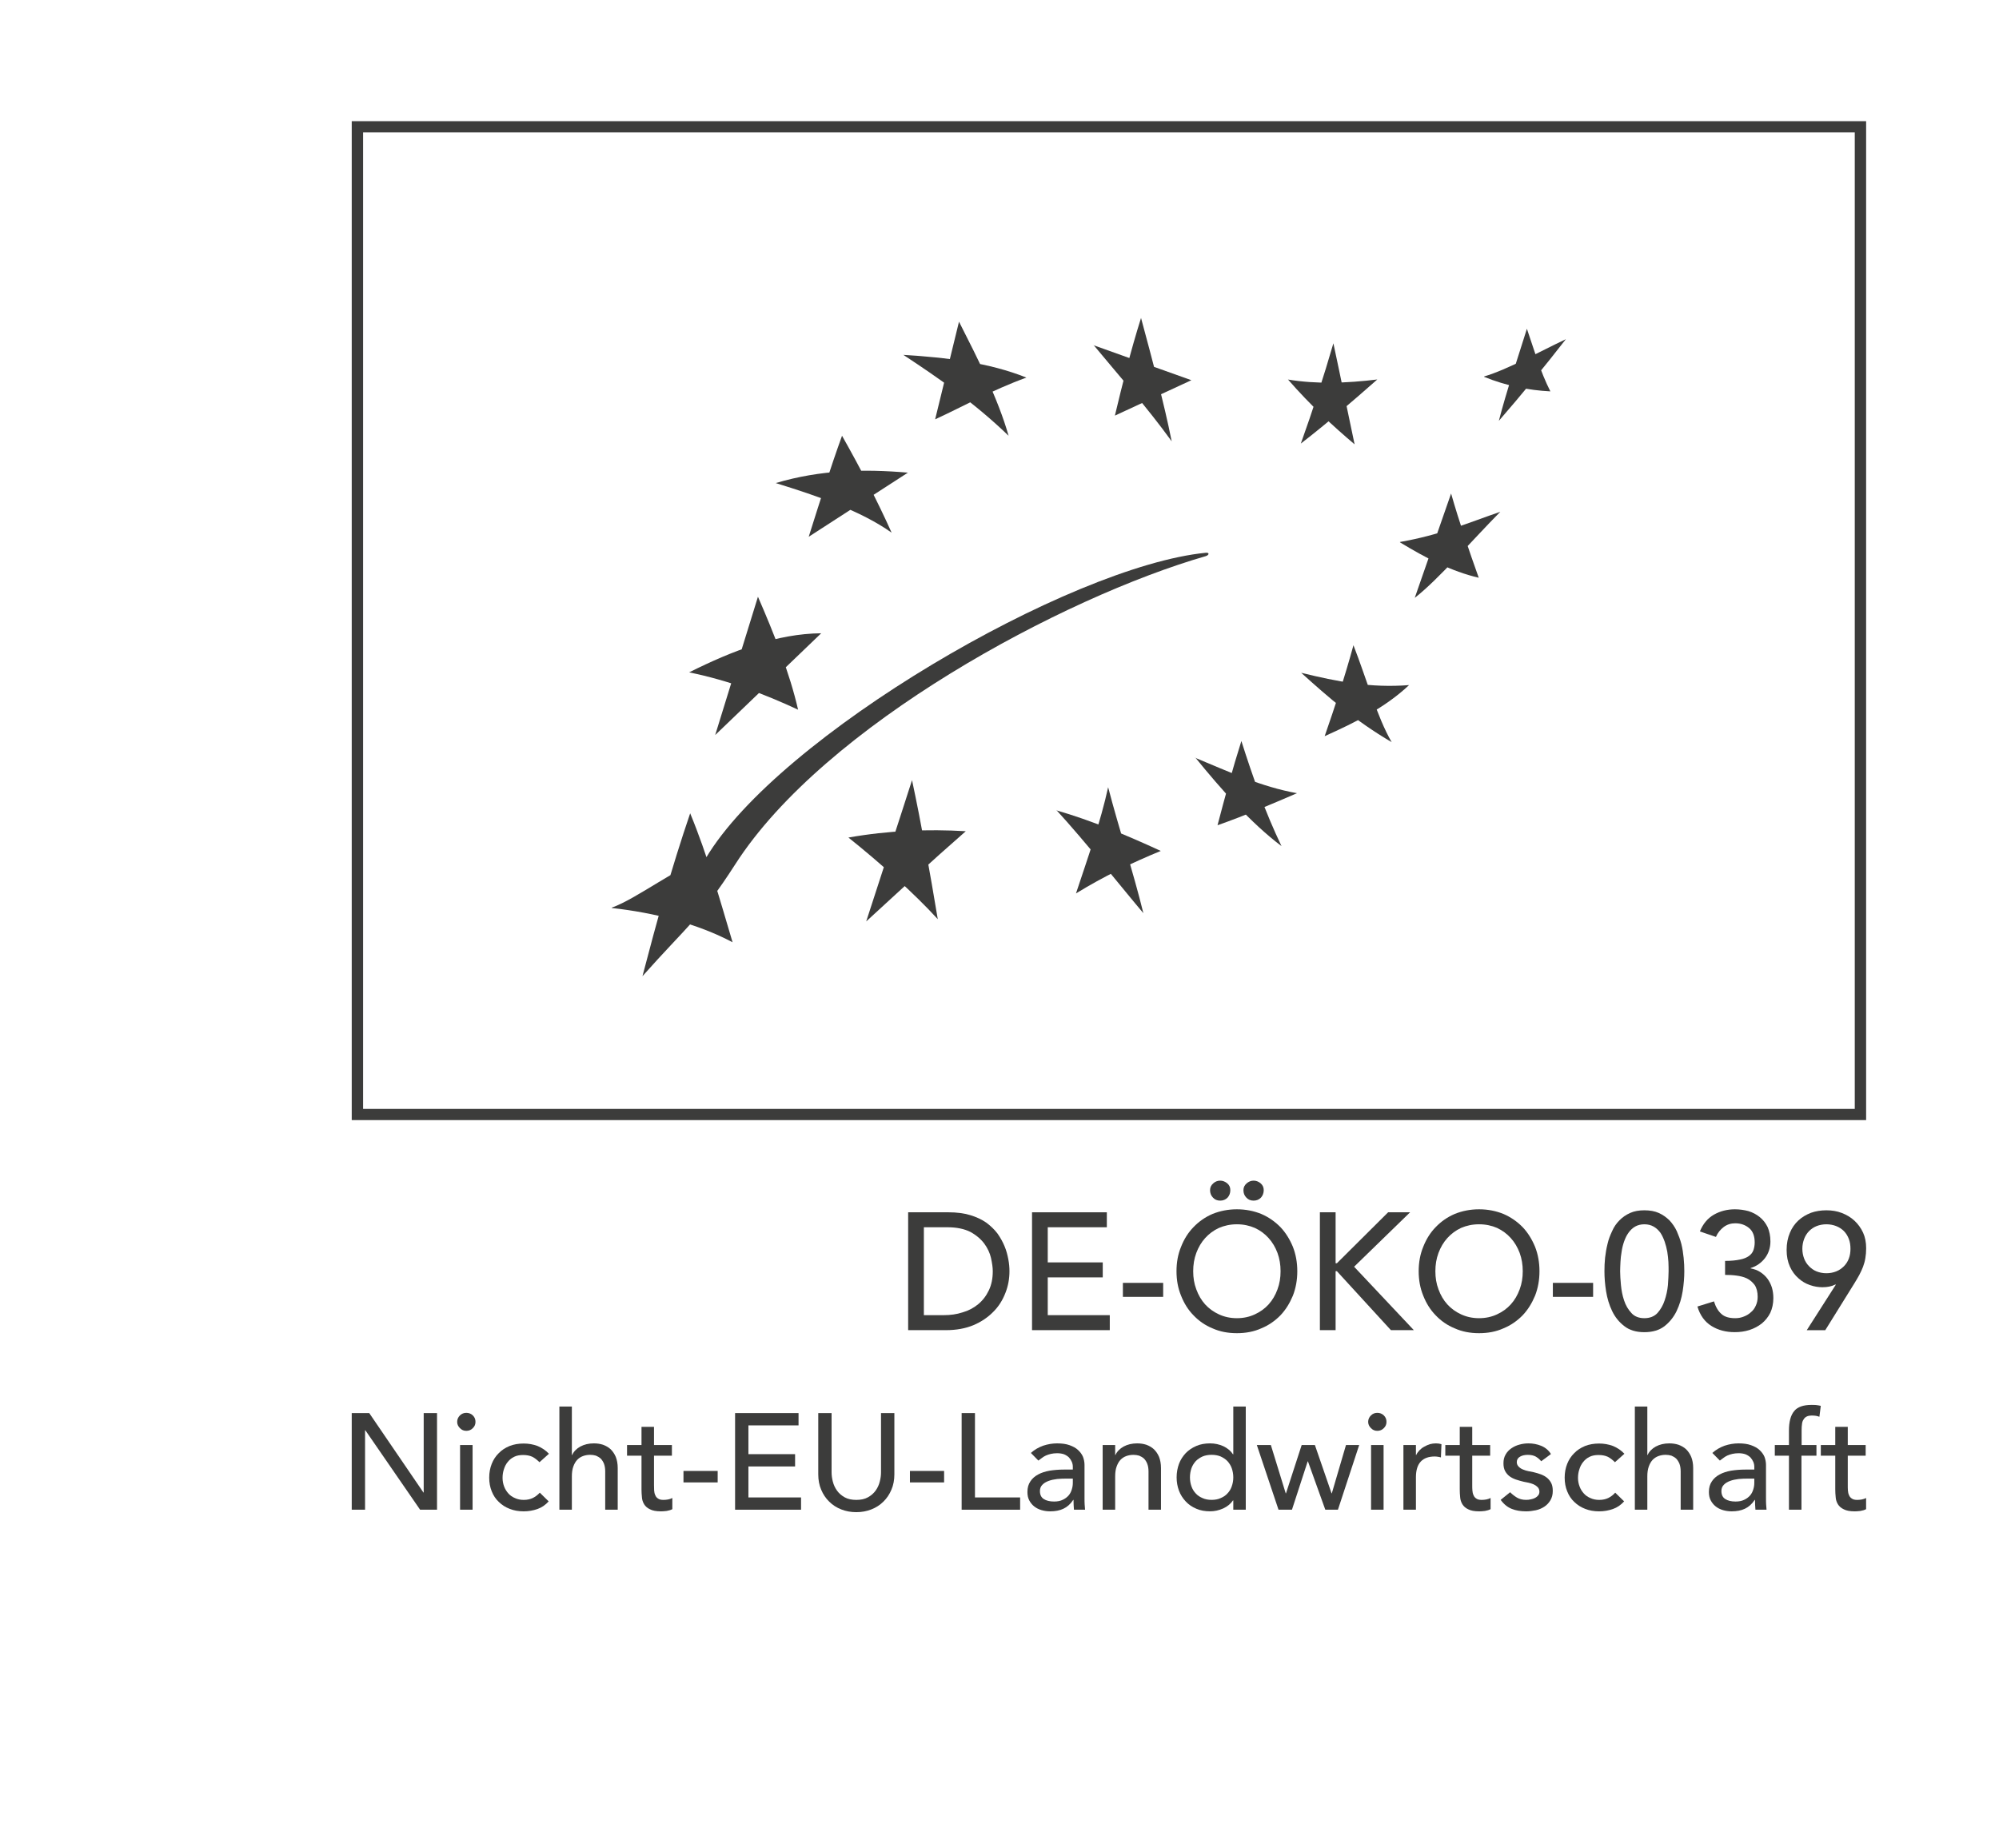
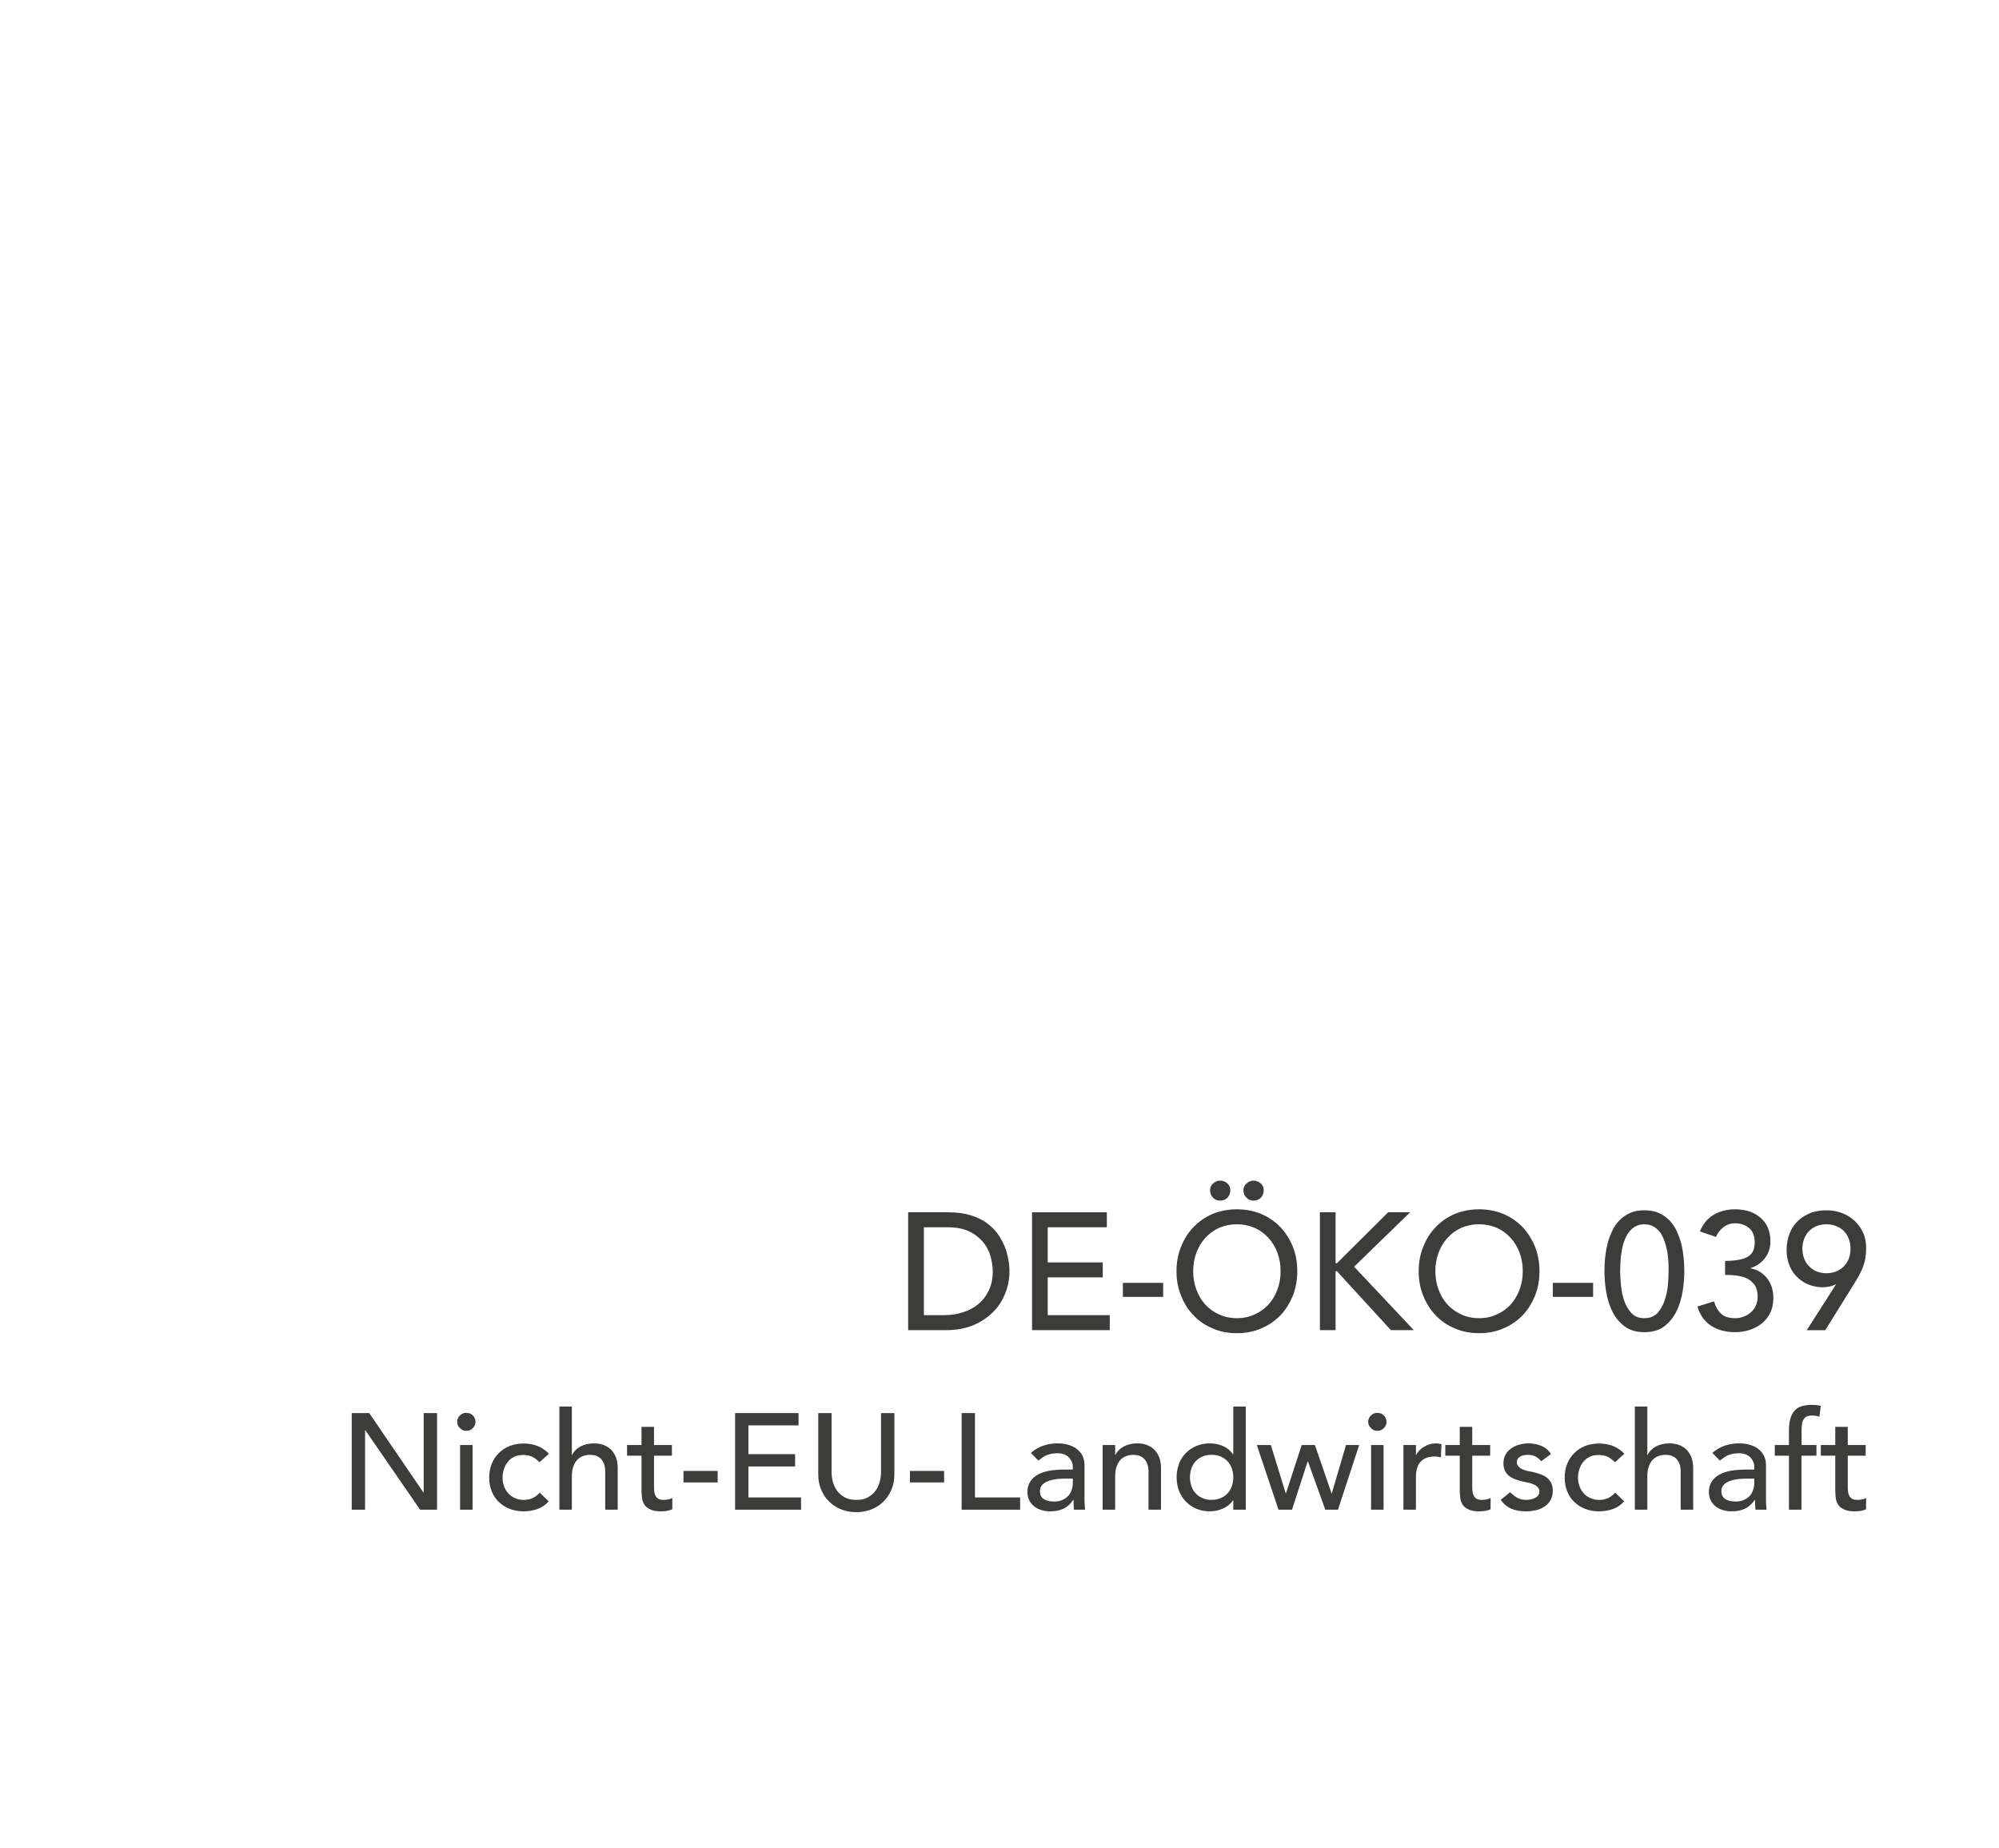
<svg xmlns="http://www.w3.org/2000/svg" fill="none" viewBox="0 0 66 61" height="61" width="66">
  <g clip-path="url(#clip0_60_6933)">
-     <path fill="#3C3C3B" d="M61.238 4.369V36.61H11.988V4.369H61.238ZM61.613 4H11.613V36.979H61.613V4Z" />
+     <path fill="#3C3C3B" d="M61.238 4.369H11.988V4.369H61.238ZM61.613 4H11.613V36.979H61.613V4Z" />
    <path fill="#3C3C3B" d="M29.812 11.715C31.25 11.801 32.663 11.974 33.888 12.466C32.737 12.884 31.863 13.389 30.875 13.844L31.663 10.62C32.288 11.851 32.95 13.155 33.3 14.386C32.163 13.29 31 12.491 29.825 11.715H29.812Z" />
    <path fill="#3C3C3B" d="M36.098 11.395L39.335 12.552L36.81 13.721C37.06 12.675 37.323 11.605 37.673 10.497C38.035 11.851 38.423 13.254 38.685 14.57C37.86 13.426 36.973 12.441 36.11 11.395H36.098Z" />
    <path fill="#3C3C3B" d="M42.512 12.528C43.462 12.688 44.462 12.651 45.474 12.528C44.649 13.254 43.824 13.967 42.949 14.644C43.337 13.561 43.699 12.454 44.024 11.334C44.262 12.441 44.487 13.561 44.724 14.669C44.037 14.09 43.262 13.377 42.524 12.528H42.512Z" />
    <path fill="#3C3C3B" d="M49 12.429C49.788 12.195 50.812 11.617 51.7 11.198C50.962 12.146 50.225 13.044 49.487 13.893C49.737 12.921 50.087 11.899 50.413 10.854C50.663 11.579 50.85 12.256 51.188 12.921C50.462 12.884 49.725 12.736 49 12.441V12.429Z" />
-     <path fill="#3C3C3B" d="M46.223 17.893C47.56 17.659 48.46 17.265 49.535 16.896C48.598 17.843 47.485 19.136 46.71 19.738L47.91 16.293C48.185 17.253 48.498 18.163 48.823 19.074C47.923 18.865 47.073 18.422 46.223 17.905V17.893Z" />
-     <path fill="#3C3C3B" d="M42.961 22.212C44.173 22.508 45.248 22.717 46.523 22.618C45.723 23.369 44.748 23.849 43.736 24.304C44.073 23.332 44.398 22.36 44.686 21.302C45.111 22.385 45.461 23.664 45.948 24.501C44.748 23.8 43.848 23.012 42.961 22.212Z" />
    <path fill="#3C3C3B" d="M39.461 25.018C40.586 25.485 41.648 25.977 42.823 26.187C41.961 26.556 41.111 26.925 40.198 27.245C40.448 26.297 40.686 25.411 40.986 24.464C41.361 25.645 41.773 26.814 42.311 27.934C41.298 27.171 40.323 26.064 39.461 25.005V25.018Z" />
    <path fill="#3C3C3B" d="M34.875 26.752C36.025 27.084 37.175 27.564 38.325 28.093C37.362 28.487 36.425 28.943 35.525 29.496C35.913 28.327 36.337 27.134 36.587 25.989C36.938 27.343 37.413 28.77 37.75 30.148C37.062 29.336 35.837 27.786 34.875 26.74V26.752Z" />
-     <path fill="#3C3C3B" d="M28.012 27.651C29.337 27.417 30.624 27.368 31.887 27.442C30.662 28.512 29.674 29.435 28.599 30.42C29.099 28.869 29.612 27.319 30.112 25.756C30.424 27.22 30.699 28.771 30.962 30.346C30.199 29.509 29.062 28.488 28.012 27.651Z" />
-     <path fill="#3C3C3B" d="M25.613 15.948C27.101 15.505 28.538 15.481 29.976 15.604L26.701 17.721C27.051 16.613 27.401 15.493 27.801 14.386C28.413 15.469 28.976 16.552 29.438 17.585C28.413 16.859 27.001 16.379 25.613 15.948Z" />
    <path fill="#3C3C3B" d="M22.75 22.199C24.2 21.473 25.663 20.919 27.113 20.907L23.613 24.267L25.025 19.701C25.55 20.907 26.075 22.224 26.35 23.43C25.238 22.913 24.075 22.47 22.762 22.199H22.75Z" />
    <path fill="#3C3C3B" d="M20.199 29.964C21.012 29.681 22.437 28.573 23.299 28.34C25.699 24.291 35.324 18.692 39.812 18.249C39.937 18.237 39.924 18.323 39.812 18.36C35.112 19.714 27.224 23.934 24.274 28.537C23.137 30.309 22.699 30.555 21.212 32.228C21.674 30.456 22.162 28.684 22.787 26.851C23.362 28.241 23.762 29.681 24.187 31.108C23.024 30.493 21.624 30.136 20.199 29.976V29.964Z" />
  </g>
  <path fill="#3C3C3B" d="M29.984 40.023H31.319C31.589 40.023 31.827 40.055 32.032 40.116C32.232 40.176 32.411 40.259 32.562 40.363C32.708 40.473 32.832 40.589 32.935 40.726C33.032 40.864 33.108 41.001 33.167 41.144C33.227 41.287 33.264 41.43 33.291 41.573C33.318 41.715 33.329 41.847 33.329 41.968C33.329 42.216 33.286 42.458 33.194 42.688C33.102 42.925 32.972 43.134 32.794 43.31C32.616 43.491 32.4 43.639 32.14 43.749C31.876 43.859 31.573 43.914 31.233 43.914H29.984V40.023ZM30.503 43.419H31.157C31.378 43.419 31.584 43.392 31.784 43.326C31.978 43.271 32.151 43.178 32.297 43.057C32.443 42.936 32.562 42.782 32.648 42.6C32.735 42.419 32.778 42.21 32.778 41.968C32.778 41.842 32.756 41.699 32.719 41.529C32.681 41.364 32.605 41.204 32.497 41.056C32.384 40.907 32.232 40.776 32.038 40.671C31.843 40.572 31.589 40.517 31.281 40.517H30.503V43.419Z" />
  <path fill="#3C3C3B" d="M34.074 40.023H36.544V40.517H34.593V41.677H36.409V42.172H34.593V43.419H36.641V43.914H34.074V40.023Z" />
  <path fill="#3C3C3B" d="M38.404 42.353H37.074V42.815H38.404V42.353Z" />
  <path fill="#3C3C3B" d="M40.838 44.014C40.546 44.014 40.276 43.964 40.032 43.854C39.789 43.755 39.579 43.607 39.406 43.425C39.227 43.244 39.092 43.024 38.995 42.777C38.892 42.529 38.844 42.26 38.844 41.969C38.844 41.677 38.892 41.408 38.995 41.161C39.092 40.913 39.227 40.694 39.406 40.512C39.579 40.331 39.789 40.182 40.032 40.078C40.276 39.979 40.546 39.924 40.838 39.924C41.13 39.924 41.4 39.979 41.643 40.078C41.886 40.182 42.097 40.331 42.275 40.512C42.448 40.694 42.583 40.913 42.686 41.161C42.783 41.408 42.832 41.677 42.832 41.969C42.832 42.26 42.783 42.529 42.686 42.777C42.583 43.024 42.448 43.244 42.275 43.425C42.097 43.607 41.886 43.755 41.643 43.854C41.4 43.964 41.13 44.014 40.838 44.014ZM40.838 43.519C41.059 43.519 41.254 43.475 41.432 43.392C41.61 43.31 41.762 43.2 41.886 43.063C42.01 42.925 42.108 42.76 42.178 42.568C42.248 42.381 42.28 42.183 42.28 41.969C42.28 41.754 42.248 41.556 42.178 41.364C42.108 41.177 42.01 41.012 41.886 40.875C41.762 40.737 41.61 40.622 41.432 40.54C41.254 40.463 41.059 40.419 40.838 40.419C40.616 40.419 40.422 40.463 40.243 40.54C40.065 40.622 39.914 40.737 39.789 40.875C39.665 41.012 39.568 41.177 39.498 41.364C39.427 41.556 39.395 41.754 39.395 41.969C39.395 42.183 39.427 42.381 39.498 42.568C39.568 42.76 39.665 42.925 39.789 43.063C39.914 43.2 40.065 43.31 40.243 43.392C40.422 43.475 40.616 43.519 40.838 43.519ZM40.286 38.978C40.368 38.978 40.443 39.006 40.519 39.066C40.589 39.127 40.621 39.198 40.621 39.292C40.621 39.391 40.589 39.473 40.53 39.539C40.465 39.605 40.384 39.638 40.286 39.638C40.189 39.638 40.108 39.605 40.049 39.539C39.984 39.473 39.952 39.391 39.952 39.292C39.952 39.198 39.989 39.127 40.059 39.066C40.124 39.006 40.205 38.978 40.286 38.978ZM41.389 38.978C41.47 38.978 41.551 39.006 41.621 39.066C41.691 39.127 41.724 39.198 41.724 39.292C41.724 39.391 41.691 39.473 41.632 39.539C41.567 39.605 41.486 39.638 41.389 39.638C41.292 39.638 41.211 39.605 41.151 39.539C41.086 39.473 41.054 39.391 41.054 39.292C41.054 39.198 41.092 39.127 41.162 39.066C41.232 39.006 41.308 38.978 41.389 38.978Z" />
  <path fill="#3C3C3B" d="M43.578 40.023H44.097V41.705H44.14L45.831 40.023H46.556L44.708 41.82L46.68 43.914H45.923L44.14 41.968H44.097V43.914H43.578V40.023Z" />
  <path fill="#3C3C3B" d="M48.834 44.014C48.542 44.014 48.272 43.964 48.029 43.854C47.785 43.755 47.575 43.607 47.402 43.425C47.224 43.244 47.088 43.024 46.991 42.777C46.889 42.529 46.84 42.26 46.84 41.969C46.84 41.677 46.889 41.408 46.991 41.161C47.088 40.913 47.224 40.693 47.402 40.512C47.575 40.331 47.785 40.182 48.029 40.078C48.272 39.979 48.542 39.924 48.834 39.924C49.126 39.924 49.396 39.979 49.639 40.078C49.882 40.182 50.093 40.331 50.271 40.512C50.444 40.693 50.579 40.913 50.682 41.161C50.779 41.408 50.828 41.677 50.828 41.969C50.828 42.26 50.779 42.529 50.682 42.777C50.579 43.024 50.444 43.244 50.271 43.425C50.093 43.607 49.882 43.755 49.639 43.854C49.396 43.964 49.126 44.014 48.834 44.014ZM48.834 43.519C49.055 43.519 49.25 43.475 49.428 43.392C49.606 43.31 49.758 43.2 49.882 43.062C50.006 42.925 50.104 42.76 50.174 42.568C50.244 42.381 50.276 42.183 50.276 41.969C50.276 41.754 50.244 41.556 50.174 41.364C50.104 41.177 50.006 41.012 49.882 40.875C49.758 40.737 49.606 40.622 49.428 40.539C49.25 40.462 49.055 40.419 48.834 40.419C48.612 40.419 48.418 40.462 48.239 40.539C48.061 40.622 47.91 40.737 47.785 40.875C47.661 41.012 47.564 41.177 47.494 41.364C47.423 41.556 47.391 41.754 47.391 41.969C47.391 42.183 47.423 42.381 47.494 42.568C47.564 42.76 47.661 42.925 47.785 43.062C47.91 43.2 48.061 43.31 48.239 43.392C48.418 43.475 48.612 43.519 48.834 43.519Z" />
  <path fill="#3C3C3B" d="M52.599 42.353H51.27V42.815H52.599V42.353Z" />
  <path fill="#3C3C3B" d="M52.973 41.969C52.973 41.826 52.978 41.678 52.994 41.524C53.011 41.37 53.038 41.216 53.075 41.067C53.108 40.919 53.162 40.782 53.227 40.644C53.286 40.507 53.367 40.391 53.47 40.287C53.567 40.188 53.686 40.105 53.821 40.045C53.956 39.984 54.113 39.957 54.291 39.957C54.469 39.957 54.632 39.984 54.767 40.045C54.902 40.105 55.015 40.188 55.118 40.287C55.215 40.391 55.296 40.507 55.361 40.644C55.42 40.782 55.474 40.919 55.512 41.067C55.55 41.216 55.572 41.37 55.588 41.524C55.604 41.678 55.61 41.826 55.61 41.969C55.61 42.172 55.593 42.392 55.556 42.629C55.518 42.865 55.453 43.079 55.356 43.283C55.258 43.486 55.123 43.651 54.956 43.783C54.783 43.915 54.561 43.981 54.291 43.981C54.021 43.981 53.799 43.915 53.632 43.783C53.459 43.651 53.324 43.486 53.227 43.283C53.129 43.079 53.065 42.865 53.027 42.629C52.989 42.392 52.973 42.172 52.973 41.969ZM53.491 41.969C53.491 42.095 53.502 42.249 53.518 42.425C53.535 42.601 53.567 42.771 53.621 42.931C53.675 43.096 53.756 43.233 53.864 43.349C53.967 43.464 54.113 43.519 54.291 43.519C54.469 43.519 54.615 43.464 54.723 43.349C54.826 43.233 54.907 43.096 54.961 42.931C55.015 42.771 55.053 42.601 55.069 42.425C55.08 42.249 55.091 42.095 55.091 41.969C55.091 41.881 55.091 41.782 55.085 41.666C55.08 41.557 55.064 41.441 55.048 41.326C55.026 41.21 54.999 41.1 54.961 40.99C54.923 40.886 54.88 40.787 54.821 40.699C54.761 40.617 54.686 40.545 54.599 40.496C54.513 40.446 54.41 40.419 54.291 40.419C54.172 40.419 54.07 40.446 53.983 40.496C53.897 40.545 53.826 40.617 53.767 40.699C53.702 40.787 53.659 40.886 53.621 40.99C53.583 41.1 53.556 41.21 53.54 41.326C53.518 41.441 53.508 41.557 53.502 41.666C53.497 41.782 53.491 41.881 53.491 41.969Z" />
  <path fill="#3C3C3B" d="M56.589 42.964C56.648 43.151 56.729 43.288 56.837 43.381C56.94 43.475 57.091 43.519 57.291 43.519C57.394 43.519 57.486 43.502 57.578 43.464C57.664 43.431 57.74 43.387 57.81 43.321C57.88 43.266 57.934 43.189 57.972 43.101C58.01 43.019 58.032 42.92 58.032 42.815C58.032 42.656 57.999 42.524 57.934 42.425C57.864 42.331 57.778 42.255 57.675 42.205C57.572 42.156 57.453 42.128 57.329 42.112C57.205 42.095 57.081 42.09 56.956 42.09V41.628C57.156 41.628 57.318 41.611 57.443 41.584C57.567 41.562 57.669 41.518 57.74 41.468C57.81 41.419 57.864 41.353 57.891 41.276C57.918 41.199 57.934 41.111 57.934 41.018C57.934 40.809 57.875 40.649 57.751 40.545C57.626 40.441 57.475 40.386 57.291 40.386C57.151 40.386 57.026 40.424 56.913 40.507C56.8 40.594 56.713 40.699 56.654 40.836L56.124 40.655C56.227 40.407 56.378 40.221 56.589 40.1C56.794 39.984 57.026 39.924 57.28 39.924C57.437 39.924 57.583 39.946 57.729 39.984C57.869 40.028 57.994 40.094 58.102 40.182C58.21 40.27 58.296 40.38 58.361 40.512C58.42 40.649 58.453 40.803 58.453 40.985C58.453 41.188 58.394 41.375 58.275 41.534C58.15 41.694 57.994 41.804 57.799 41.864V41.875C57.918 41.897 58.026 41.936 58.118 41.996C58.21 42.057 58.291 42.128 58.356 42.216C58.42 42.304 58.469 42.403 58.502 42.507C58.534 42.617 58.55 42.733 58.55 42.854C58.55 43.041 58.512 43.205 58.448 43.343C58.377 43.486 58.28 43.601 58.167 43.695C58.048 43.788 57.913 43.859 57.761 43.909C57.605 43.959 57.443 43.98 57.275 43.98C56.983 43.98 56.729 43.914 56.508 43.777C56.286 43.64 56.129 43.425 56.043 43.134L56.589 42.964Z" />
  <path fill="#3C3C3B" d="M60.615 42.409H60.593C60.474 42.469 60.334 42.497 60.172 42.497C60.037 42.497 59.896 42.475 59.756 42.425C59.615 42.376 59.491 42.304 59.377 42.2C59.264 42.101 59.167 41.974 59.096 41.815C59.026 41.661 58.988 41.48 58.988 41.265C58.988 41.051 59.026 40.864 59.096 40.699C59.161 40.54 59.258 40.402 59.377 40.292C59.496 40.182 59.637 40.1 59.793 40.039C59.95 39.984 60.123 39.957 60.301 39.957C60.48 39.957 60.653 39.984 60.809 40.045C60.966 40.105 61.106 40.188 61.225 40.298C61.344 40.408 61.441 40.54 61.512 40.694C61.582 40.847 61.614 41.018 61.614 41.21C61.614 41.331 61.604 41.441 61.587 41.54C61.571 41.639 61.544 41.733 61.512 41.82C61.474 41.914 61.436 42.002 61.388 42.09C61.339 42.178 61.29 42.266 61.231 42.359L60.264 43.915H59.653L60.615 42.409ZM61.096 41.227C61.096 41.111 61.08 41.001 61.042 40.903C61.004 40.803 60.95 40.716 60.88 40.644C60.809 40.573 60.723 40.518 60.626 40.479C60.528 40.441 60.42 40.419 60.301 40.419C60.182 40.419 60.074 40.441 59.977 40.479C59.88 40.518 59.799 40.573 59.729 40.644C59.658 40.716 59.604 40.803 59.566 40.903C59.529 41.001 59.507 41.111 59.507 41.227C59.507 41.342 59.529 41.452 59.566 41.551C59.604 41.65 59.658 41.733 59.729 41.804C59.799 41.875 59.88 41.936 59.977 41.974C60.074 42.013 60.182 42.035 60.301 42.035C60.42 42.035 60.528 42.013 60.626 41.974C60.723 41.936 60.809 41.875 60.88 41.804C60.95 41.733 61.004 41.65 61.042 41.551C61.08 41.452 61.096 41.342 61.096 41.227Z" />
  <path fill="#3C3C3B" d="M11.613 46.652H12.191L13.98 49.274H13.989V46.652H14.429V49.842H13.87L12.063 47.22H12.053V49.842H11.613V46.652Z" />
  <path fill="#3C3C3B" d="M15.19 47.707H15.603V49.842H15.19V47.707ZM15.094 46.941C15.094 46.86 15.126 46.788 15.185 46.729C15.245 46.671 15.314 46.644 15.396 46.644C15.479 46.644 15.552 46.671 15.612 46.729C15.672 46.788 15.699 46.86 15.699 46.941C15.699 47.022 15.672 47.09 15.612 47.148C15.552 47.211 15.479 47.238 15.396 47.238C15.314 47.238 15.245 47.211 15.185 47.148C15.126 47.09 15.094 47.022 15.094 46.941Z" />
  <path fill="#3C3C3B" d="M17.812 48.274C17.734 48.198 17.657 48.135 17.574 48.094C17.487 48.054 17.386 48.036 17.271 48.036C17.157 48.036 17.06 48.054 16.978 48.094C16.891 48.135 16.822 48.193 16.767 48.261C16.707 48.333 16.666 48.414 16.638 48.504C16.606 48.599 16.593 48.693 16.593 48.792C16.593 48.892 16.611 48.986 16.643 49.072C16.675 49.162 16.726 49.239 16.785 49.306C16.845 49.374 16.918 49.423 17.005 49.459C17.092 49.5 17.189 49.518 17.294 49.518C17.409 49.518 17.51 49.495 17.592 49.455C17.675 49.414 17.753 49.356 17.822 49.279L18.115 49.567C18.01 49.684 17.886 49.77 17.744 49.82C17.602 49.869 17.45 49.896 17.29 49.896C17.12 49.896 16.969 49.869 16.831 49.815C16.689 49.761 16.57 49.684 16.469 49.585C16.368 49.491 16.29 49.374 16.235 49.234C16.18 49.099 16.152 48.95 16.152 48.783C16.152 48.617 16.18 48.468 16.235 48.328C16.29 48.189 16.368 48.072 16.469 47.973C16.565 47.873 16.684 47.797 16.826 47.738C16.964 47.684 17.12 47.657 17.29 47.657C17.45 47.657 17.602 47.684 17.748 47.738C17.89 47.797 18.019 47.883 18.124 47.995L17.812 48.274Z" />
  <path fill="#3C3C3B" d="M18.469 46.435H18.881V48.035H18.891C18.941 47.922 19.033 47.828 19.161 47.756C19.29 47.688 19.436 47.652 19.606 47.652C19.712 47.652 19.812 47.666 19.909 47.697C20.005 47.733 20.087 47.778 20.161 47.846C20.23 47.913 20.289 47.999 20.331 48.098C20.372 48.202 20.395 48.328 20.395 48.467V49.841H19.982V48.58C19.982 48.481 19.968 48.395 19.941 48.323C19.913 48.256 19.877 48.197 19.831 48.152C19.785 48.111 19.73 48.08 19.675 48.057C19.615 48.039 19.551 48.03 19.487 48.03C19.4 48.03 19.322 48.044 19.248 48.071C19.175 48.098 19.111 48.139 19.056 48.197C19.001 48.256 18.959 48.332 18.927 48.422C18.895 48.512 18.881 48.62 18.881 48.742V49.841H18.469V46.435Z" />
  <path fill="#3C3C3B" d="M22.184 48.058H21.593V49.027C21.593 49.085 21.593 49.144 21.597 49.202C21.602 49.261 21.611 49.315 21.634 49.36C21.652 49.41 21.684 49.446 21.726 49.473C21.767 49.504 21.827 49.518 21.905 49.518C21.955 49.518 22.006 49.513 22.056 49.504C22.106 49.495 22.157 49.477 22.198 49.455V49.824C22.148 49.851 22.088 49.869 22.01 49.883C21.932 49.892 21.868 49.896 21.827 49.896C21.666 49.896 21.547 49.874 21.46 49.828C21.373 49.788 21.308 49.729 21.267 49.662C21.226 49.594 21.198 49.513 21.194 49.428C21.185 49.342 21.18 49.256 21.18 49.171V48.058H20.703V47.707H21.18V47.107H21.593V47.707H22.184V48.058Z" />
  <path fill="#3C3C3B" d="M23.695 48.562H22.566V48.941H23.695V48.562Z" />
  <path fill="#3C3C3B" d="M24.27 46.652H26.365V47.058H24.71V48.008H26.251V48.414H24.71V49.437H26.448V49.842H24.27V46.652Z" />
  <path fill="#3C3C3B" d="M27.456 46.652V48.608C27.456 48.707 27.47 48.81 27.497 48.914C27.525 49.022 27.57 49.121 27.635 49.211C27.699 49.301 27.782 49.373 27.887 49.432C27.992 49.491 28.121 49.518 28.272 49.518C28.424 49.518 28.552 49.491 28.657 49.432C28.763 49.373 28.845 49.301 28.91 49.211C28.974 49.121 29.02 49.022 29.047 48.914C29.075 48.81 29.088 48.707 29.088 48.608V46.652H29.529V48.675C29.529 48.86 29.497 49.031 29.432 49.18C29.368 49.333 29.281 49.464 29.166 49.576C29.052 49.689 28.919 49.774 28.767 49.833C28.616 49.892 28.451 49.923 28.272 49.923C28.093 49.923 27.928 49.892 27.777 49.833C27.625 49.774 27.492 49.689 27.378 49.576C27.263 49.464 27.176 49.333 27.112 49.18C27.048 49.031 27.016 48.86 27.016 48.675V46.652H27.456Z" />
  <path fill="#3C3C3B" d="M31.171 48.562H30.043V48.941H31.171V48.562Z" />
  <path fill="#3C3C3B" d="M31.75 46.652H32.19V49.437H33.681V49.842H31.75V46.652Z" />
  <path fill="#3C3C3B" d="M34.036 47.968C34.151 47.864 34.289 47.783 34.44 47.729C34.591 47.679 34.747 47.652 34.899 47.652C35.059 47.652 35.197 47.67 35.311 47.711C35.426 47.752 35.518 47.801 35.591 47.869C35.664 47.936 35.719 48.008 35.756 48.094C35.788 48.179 35.807 48.27 35.807 48.364V49.454C35.807 49.531 35.807 49.599 35.811 49.662C35.816 49.725 35.82 49.783 35.825 49.842H35.458C35.449 49.734 35.444 49.626 35.444 49.517H35.435C35.343 49.657 35.233 49.752 35.11 49.81C34.986 49.869 34.839 49.896 34.674 49.896C34.573 49.896 34.477 49.882 34.385 49.855C34.293 49.828 34.215 49.788 34.147 49.734C34.078 49.68 34.023 49.612 33.981 49.531C33.94 49.454 33.922 49.36 33.922 49.256C33.922 49.117 33.954 49.004 34.018 48.909C34.078 48.815 34.165 48.738 34.275 48.679C34.38 48.621 34.509 48.58 34.656 48.553C34.798 48.531 34.954 48.517 35.119 48.517H35.421V48.427C35.421 48.373 35.412 48.319 35.389 48.265C35.366 48.211 35.334 48.161 35.293 48.116C35.252 48.076 35.197 48.04 35.133 48.013C35.068 47.99 34.99 47.977 34.903 47.977C34.825 47.977 34.757 47.986 34.697 47.999C34.637 48.013 34.582 48.031 34.532 48.053C34.481 48.076 34.44 48.103 34.399 48.134C34.358 48.166 34.321 48.193 34.284 48.22L34.036 47.968ZM35.201 48.815C35.105 48.815 35.004 48.819 34.903 48.828C34.798 48.842 34.706 48.86 34.623 48.891C34.536 48.923 34.468 48.963 34.417 49.017C34.362 49.072 34.335 49.139 34.335 49.225C34.335 49.346 34.376 49.436 34.463 49.49C34.545 49.544 34.66 49.572 34.802 49.572C34.917 49.572 35.013 49.553 35.091 49.513C35.169 49.477 35.233 49.427 35.284 49.369C35.334 49.31 35.366 49.243 35.389 49.166C35.412 49.094 35.421 49.022 35.421 48.95V48.815H35.201Z" />
  <path fill="#3C3C3B" d="M36.406 47.706H36.819V48.035H36.828C36.879 47.923 36.97 47.828 37.099 47.756C37.227 47.688 37.374 47.652 37.544 47.652C37.649 47.652 37.75 47.666 37.846 47.697C37.943 47.733 38.025 47.779 38.098 47.846C38.167 47.914 38.227 47.999 38.268 48.098C38.309 48.202 38.332 48.328 38.332 48.468V49.842H37.92V48.58C37.92 48.481 37.906 48.396 37.878 48.324C37.851 48.256 37.814 48.197 37.768 48.152C37.722 48.112 37.667 48.08 37.612 48.058C37.553 48.04 37.489 48.031 37.424 48.031C37.337 48.031 37.259 48.044 37.186 48.071C37.112 48.098 37.048 48.139 36.993 48.197C36.938 48.256 36.897 48.333 36.865 48.423C36.833 48.513 36.819 48.621 36.819 48.743V49.842H36.406V47.706Z" />
  <path fill="#3C3C3B" d="M41.131 49.841H40.719V49.535H40.709C40.632 49.648 40.522 49.738 40.384 49.801C40.242 49.864 40.1 49.895 39.953 49.895C39.783 49.895 39.632 49.868 39.499 49.81C39.361 49.751 39.247 49.675 39.15 49.571C39.054 49.468 38.976 49.35 38.926 49.215C38.875 49.08 38.848 48.931 38.848 48.774C38.848 48.616 38.875 48.467 38.926 48.328C38.976 48.193 39.054 48.075 39.15 47.972C39.247 47.873 39.361 47.796 39.499 47.737C39.632 47.679 39.783 47.652 39.953 47.652C40.109 47.652 40.255 47.684 40.393 47.746C40.531 47.814 40.636 47.9 40.709 48.012H40.719V46.435H41.131V49.841ZM40.003 49.517C40.113 49.517 40.214 49.499 40.301 49.459C40.389 49.422 40.466 49.373 40.526 49.305C40.586 49.242 40.636 49.166 40.668 49.071C40.7 48.981 40.719 48.882 40.719 48.774C40.719 48.666 40.7 48.566 40.668 48.472C40.636 48.382 40.586 48.305 40.526 48.238C40.466 48.175 40.389 48.125 40.301 48.084C40.214 48.048 40.113 48.03 40.003 48.03C39.893 48.03 39.792 48.048 39.705 48.084C39.618 48.125 39.54 48.175 39.48 48.238C39.421 48.305 39.37 48.382 39.338 48.472C39.306 48.566 39.288 48.666 39.288 48.774C39.288 48.882 39.306 48.981 39.338 49.071C39.37 49.166 39.421 49.242 39.48 49.305C39.54 49.373 39.618 49.422 39.705 49.459C39.792 49.499 39.893 49.517 40.003 49.517Z" />
  <path fill="#3C3C3B" d="M41.496 47.706H41.959L42.45 49.301H42.459L42.977 47.706H43.413L43.963 49.301H43.972L44.44 47.706H44.876L44.174 49.842H43.757L43.184 48.247H43.175L42.656 49.842H42.212L41.496 47.706Z" />
  <path fill="#3C3C3B" d="M45.268 47.707H45.681V49.842H45.268V47.707ZM45.172 46.941C45.172 46.86 45.204 46.788 45.264 46.729C45.323 46.671 45.392 46.644 45.474 46.644C45.557 46.644 45.63 46.671 45.69 46.729C45.75 46.788 45.777 46.86 45.777 46.941C45.777 47.022 45.75 47.09 45.69 47.148C45.63 47.211 45.557 47.238 45.474 47.238C45.392 47.238 45.323 47.211 45.264 47.148C45.204 47.09 45.172 47.022 45.172 46.941Z" />
  <path fill="#3C3C3B" d="M46.336 47.706H46.749V48.035H46.758C46.785 47.977 46.822 47.927 46.868 47.878C46.914 47.833 46.964 47.792 47.024 47.761C47.079 47.729 47.139 47.702 47.207 47.679C47.276 47.661 47.34 47.652 47.409 47.652C47.478 47.652 47.537 47.661 47.592 47.679L47.574 48.116C47.542 48.107 47.505 48.098 47.473 48.094C47.441 48.089 47.404 48.085 47.372 48.085C47.171 48.085 47.015 48.139 46.909 48.252C46.804 48.364 46.749 48.535 46.749 48.77V49.842H46.336V47.706Z" />
  <path fill="#3C3C3B" d="M49.2 48.058H48.608V49.027C48.608 49.085 48.608 49.144 48.613 49.202C48.618 49.261 48.627 49.315 48.65 49.36C48.668 49.41 48.7 49.446 48.741 49.473C48.783 49.504 48.842 49.518 48.92 49.518C48.971 49.518 49.021 49.513 49.072 49.504C49.122 49.495 49.172 49.477 49.214 49.455V49.824C49.163 49.851 49.104 49.869 49.026 49.883C48.948 49.892 48.883 49.896 48.842 49.896C48.682 49.896 48.562 49.874 48.475 49.828C48.388 49.788 48.324 49.729 48.283 49.662C48.242 49.594 48.214 49.513 48.209 49.428C48.2 49.342 48.196 49.256 48.196 49.171V48.058H47.719V47.707H48.196V47.107H48.608V47.707H49.2V48.058Z" />
  <path fill="#3C3C3B" d="M50.886 48.242C50.836 48.184 50.776 48.13 50.707 48.089C50.634 48.049 50.547 48.031 50.441 48.031C50.345 48.031 50.258 48.049 50.189 48.089C50.115 48.13 50.079 48.193 50.079 48.27C50.079 48.333 50.102 48.382 50.143 48.423C50.184 48.463 50.23 48.495 50.29 48.517C50.345 48.54 50.404 48.558 50.469 48.571C50.533 48.585 50.588 48.594 50.634 48.603C50.721 48.626 50.808 48.648 50.886 48.679C50.964 48.711 51.028 48.747 51.088 48.797C51.143 48.846 51.189 48.905 51.221 48.972C51.253 49.04 51.267 49.126 51.267 49.225C51.267 49.346 51.239 49.445 51.189 49.531C51.138 49.617 51.069 49.689 50.987 49.743C50.904 49.797 50.813 49.837 50.707 49.86C50.602 49.882 50.492 49.896 50.386 49.896C50.207 49.896 50.047 49.869 49.914 49.815C49.776 49.761 49.652 49.662 49.547 49.517L49.859 49.265C49.928 49.333 50.001 49.391 50.083 49.441C50.166 49.49 50.267 49.517 50.386 49.517C50.437 49.517 50.492 49.513 50.547 49.499C50.597 49.49 50.648 49.472 50.689 49.45C50.73 49.427 50.762 49.4 50.79 49.364C50.813 49.333 50.826 49.292 50.826 49.247C50.826 49.189 50.808 49.139 50.771 49.099C50.73 49.058 50.684 49.026 50.634 49.004C50.579 48.981 50.524 48.963 50.464 48.95C50.404 48.936 50.349 48.927 50.303 48.918C50.216 48.896 50.129 48.873 50.051 48.846C49.973 48.819 49.9 48.783 49.84 48.738C49.781 48.693 49.73 48.635 49.694 48.567C49.657 48.499 49.639 48.414 49.639 48.31C49.639 48.197 49.661 48.103 49.712 48.017C49.758 47.936 49.822 47.869 49.9 47.815C49.978 47.761 50.065 47.72 50.166 47.693C50.262 47.666 50.363 47.652 50.464 47.652C50.611 47.652 50.753 47.679 50.886 47.733C51.019 47.788 51.129 47.878 51.207 48.004L50.886 48.242Z" />
  <path fill="#3C3C3B" d="M53.32 48.274C53.242 48.198 53.164 48.135 53.082 48.094C52.995 48.054 52.894 48.036 52.779 48.036C52.664 48.036 52.568 48.054 52.486 48.094C52.398 48.135 52.33 48.193 52.275 48.261C52.215 48.333 52.174 48.414 52.146 48.504C52.114 48.599 52.1 48.693 52.1 48.792C52.1 48.892 52.119 48.986 52.151 49.072C52.183 49.162 52.233 49.239 52.293 49.306C52.353 49.374 52.426 49.423 52.513 49.459C52.6 49.5 52.697 49.518 52.802 49.518C52.917 49.518 53.018 49.495 53.1 49.455C53.183 49.414 53.261 49.356 53.329 49.279L53.623 49.567C53.517 49.684 53.394 49.77 53.251 49.82C53.109 49.869 52.958 49.896 52.797 49.896C52.628 49.896 52.476 49.869 52.339 49.815C52.197 49.761 52.078 49.684 51.977 49.585C51.876 49.491 51.798 49.374 51.743 49.234C51.688 49.099 51.66 48.95 51.66 48.783C51.66 48.617 51.688 48.468 51.743 48.328C51.798 48.189 51.876 48.072 51.977 47.973C52.073 47.873 52.192 47.797 52.334 47.738C52.472 47.684 52.628 47.657 52.797 47.657C52.958 47.657 53.109 47.684 53.256 47.738C53.398 47.797 53.527 47.883 53.632 47.995L53.32 48.274Z" />
  <path fill="#3C3C3B" d="M53.977 46.435H54.389V48.035H54.398C54.449 47.922 54.541 47.828 54.669 47.756C54.797 47.688 54.944 47.652 55.114 47.652C55.219 47.652 55.32 47.666 55.416 47.697C55.513 47.733 55.595 47.778 55.669 47.846C55.737 47.913 55.797 47.999 55.838 48.098C55.88 48.202 55.903 48.328 55.903 48.467V49.841H55.49V48.58C55.49 48.481 55.476 48.395 55.449 48.323C55.421 48.256 55.384 48.197 55.339 48.152C55.293 48.111 55.238 48.08 55.183 48.057C55.123 48.039 55.059 48.03 54.995 48.03C54.907 48.03 54.83 48.044 54.756 48.071C54.683 48.098 54.619 48.139 54.563 48.197C54.508 48.256 54.467 48.332 54.435 48.422C54.403 48.512 54.389 48.62 54.389 48.742V49.841H53.977V46.435Z" />
  <path fill="#3C3C3B" d="M56.536 47.968C56.651 47.864 56.789 47.783 56.94 47.729C57.091 47.679 57.247 47.652 57.399 47.652C57.559 47.652 57.697 47.67 57.811 47.711C57.926 47.752 58.018 47.801 58.091 47.869C58.164 47.936 58.219 48.008 58.256 48.094C58.288 48.179 58.307 48.27 58.307 48.364V49.454C58.307 49.531 58.307 49.599 58.311 49.662C58.316 49.725 58.32 49.783 58.325 49.842H57.958C57.949 49.734 57.944 49.626 57.944 49.517H57.935C57.843 49.657 57.733 49.752 57.61 49.81C57.486 49.869 57.339 49.896 57.174 49.896C57.073 49.896 56.977 49.882 56.885 49.855C56.793 49.828 56.715 49.788 56.647 49.734C56.578 49.68 56.523 49.612 56.481 49.531C56.44 49.454 56.422 49.36 56.422 49.256C56.422 49.117 56.454 49.004 56.518 48.909C56.578 48.815 56.665 48.738 56.775 48.679C56.88 48.621 57.009 48.58 57.156 48.553C57.298 48.531 57.454 48.517 57.619 48.517H57.921V48.427C57.921 48.373 57.912 48.319 57.889 48.265C57.866 48.211 57.834 48.161 57.793 48.116C57.752 48.076 57.697 48.04 57.633 48.013C57.568 47.99 57.49 47.977 57.403 47.977C57.325 47.977 57.257 47.986 57.197 47.999C57.137 48.013 57.082 48.031 57.032 48.053C56.981 48.076 56.94 48.103 56.899 48.134C56.858 48.166 56.821 48.193 56.784 48.22L56.536 47.968ZM57.701 48.815C57.605 48.815 57.504 48.819 57.403 48.828C57.298 48.842 57.206 48.86 57.123 48.891C57.036 48.923 56.968 48.963 56.917 49.017C56.862 49.072 56.835 49.139 56.835 49.225C56.835 49.346 56.876 49.436 56.963 49.49C57.045 49.544 57.16 49.572 57.302 49.572C57.417 49.572 57.513 49.553 57.591 49.513C57.669 49.477 57.733 49.427 57.784 49.369C57.834 49.31 57.866 49.243 57.889 49.166C57.912 49.094 57.921 49.022 57.921 48.95V48.815H57.701Z" />
  <path fill="#3C3C3B" d="M59.065 48.058H58.598V47.706H59.065V47.229C59.065 46.945 59.12 46.729 59.235 46.589C59.345 46.449 59.538 46.382 59.808 46.382C59.854 46.382 59.905 46.382 59.955 46.386C60.005 46.391 60.056 46.4 60.116 46.413L60.07 46.774C60.028 46.76 59.992 46.747 59.955 46.742C59.918 46.738 59.877 46.733 59.836 46.733C59.758 46.733 59.698 46.742 59.652 46.765C59.606 46.787 59.57 46.823 59.547 46.864C59.519 46.904 59.501 46.954 59.496 47.013C59.487 47.071 59.483 47.139 59.483 47.215V47.706H59.973V48.058H59.478V49.842H59.065V48.058Z" />
  <path fill="#3C3C3B" d="M61.598 48.058H61.007V49.027C61.007 49.085 61.007 49.144 61.011 49.202C61.016 49.261 61.025 49.315 61.048 49.36C61.066 49.41 61.099 49.446 61.14 49.473C61.181 49.504 61.241 49.518 61.319 49.518C61.369 49.518 61.42 49.513 61.47 49.504C61.52 49.495 61.571 49.477 61.612 49.455V49.824C61.562 49.851 61.502 49.869 61.424 49.883C61.346 49.892 61.282 49.896 61.241 49.896C61.08 49.896 60.961 49.874 60.874 49.828C60.787 49.788 60.722 49.729 60.681 49.662C60.64 49.594 60.612 49.513 60.608 49.428C60.599 49.342 60.594 49.256 60.594 49.171V48.058H60.117V47.707H60.594V47.107H61.007V47.707H61.598V48.058Z" />
  <defs>
    <clipPath id="clip0_60_6933">
-       <rect transform="translate(11.613 4)" fill="white" height="32.979" width="50" />
-     </clipPath>
+       </clipPath>
  </defs>
</svg>